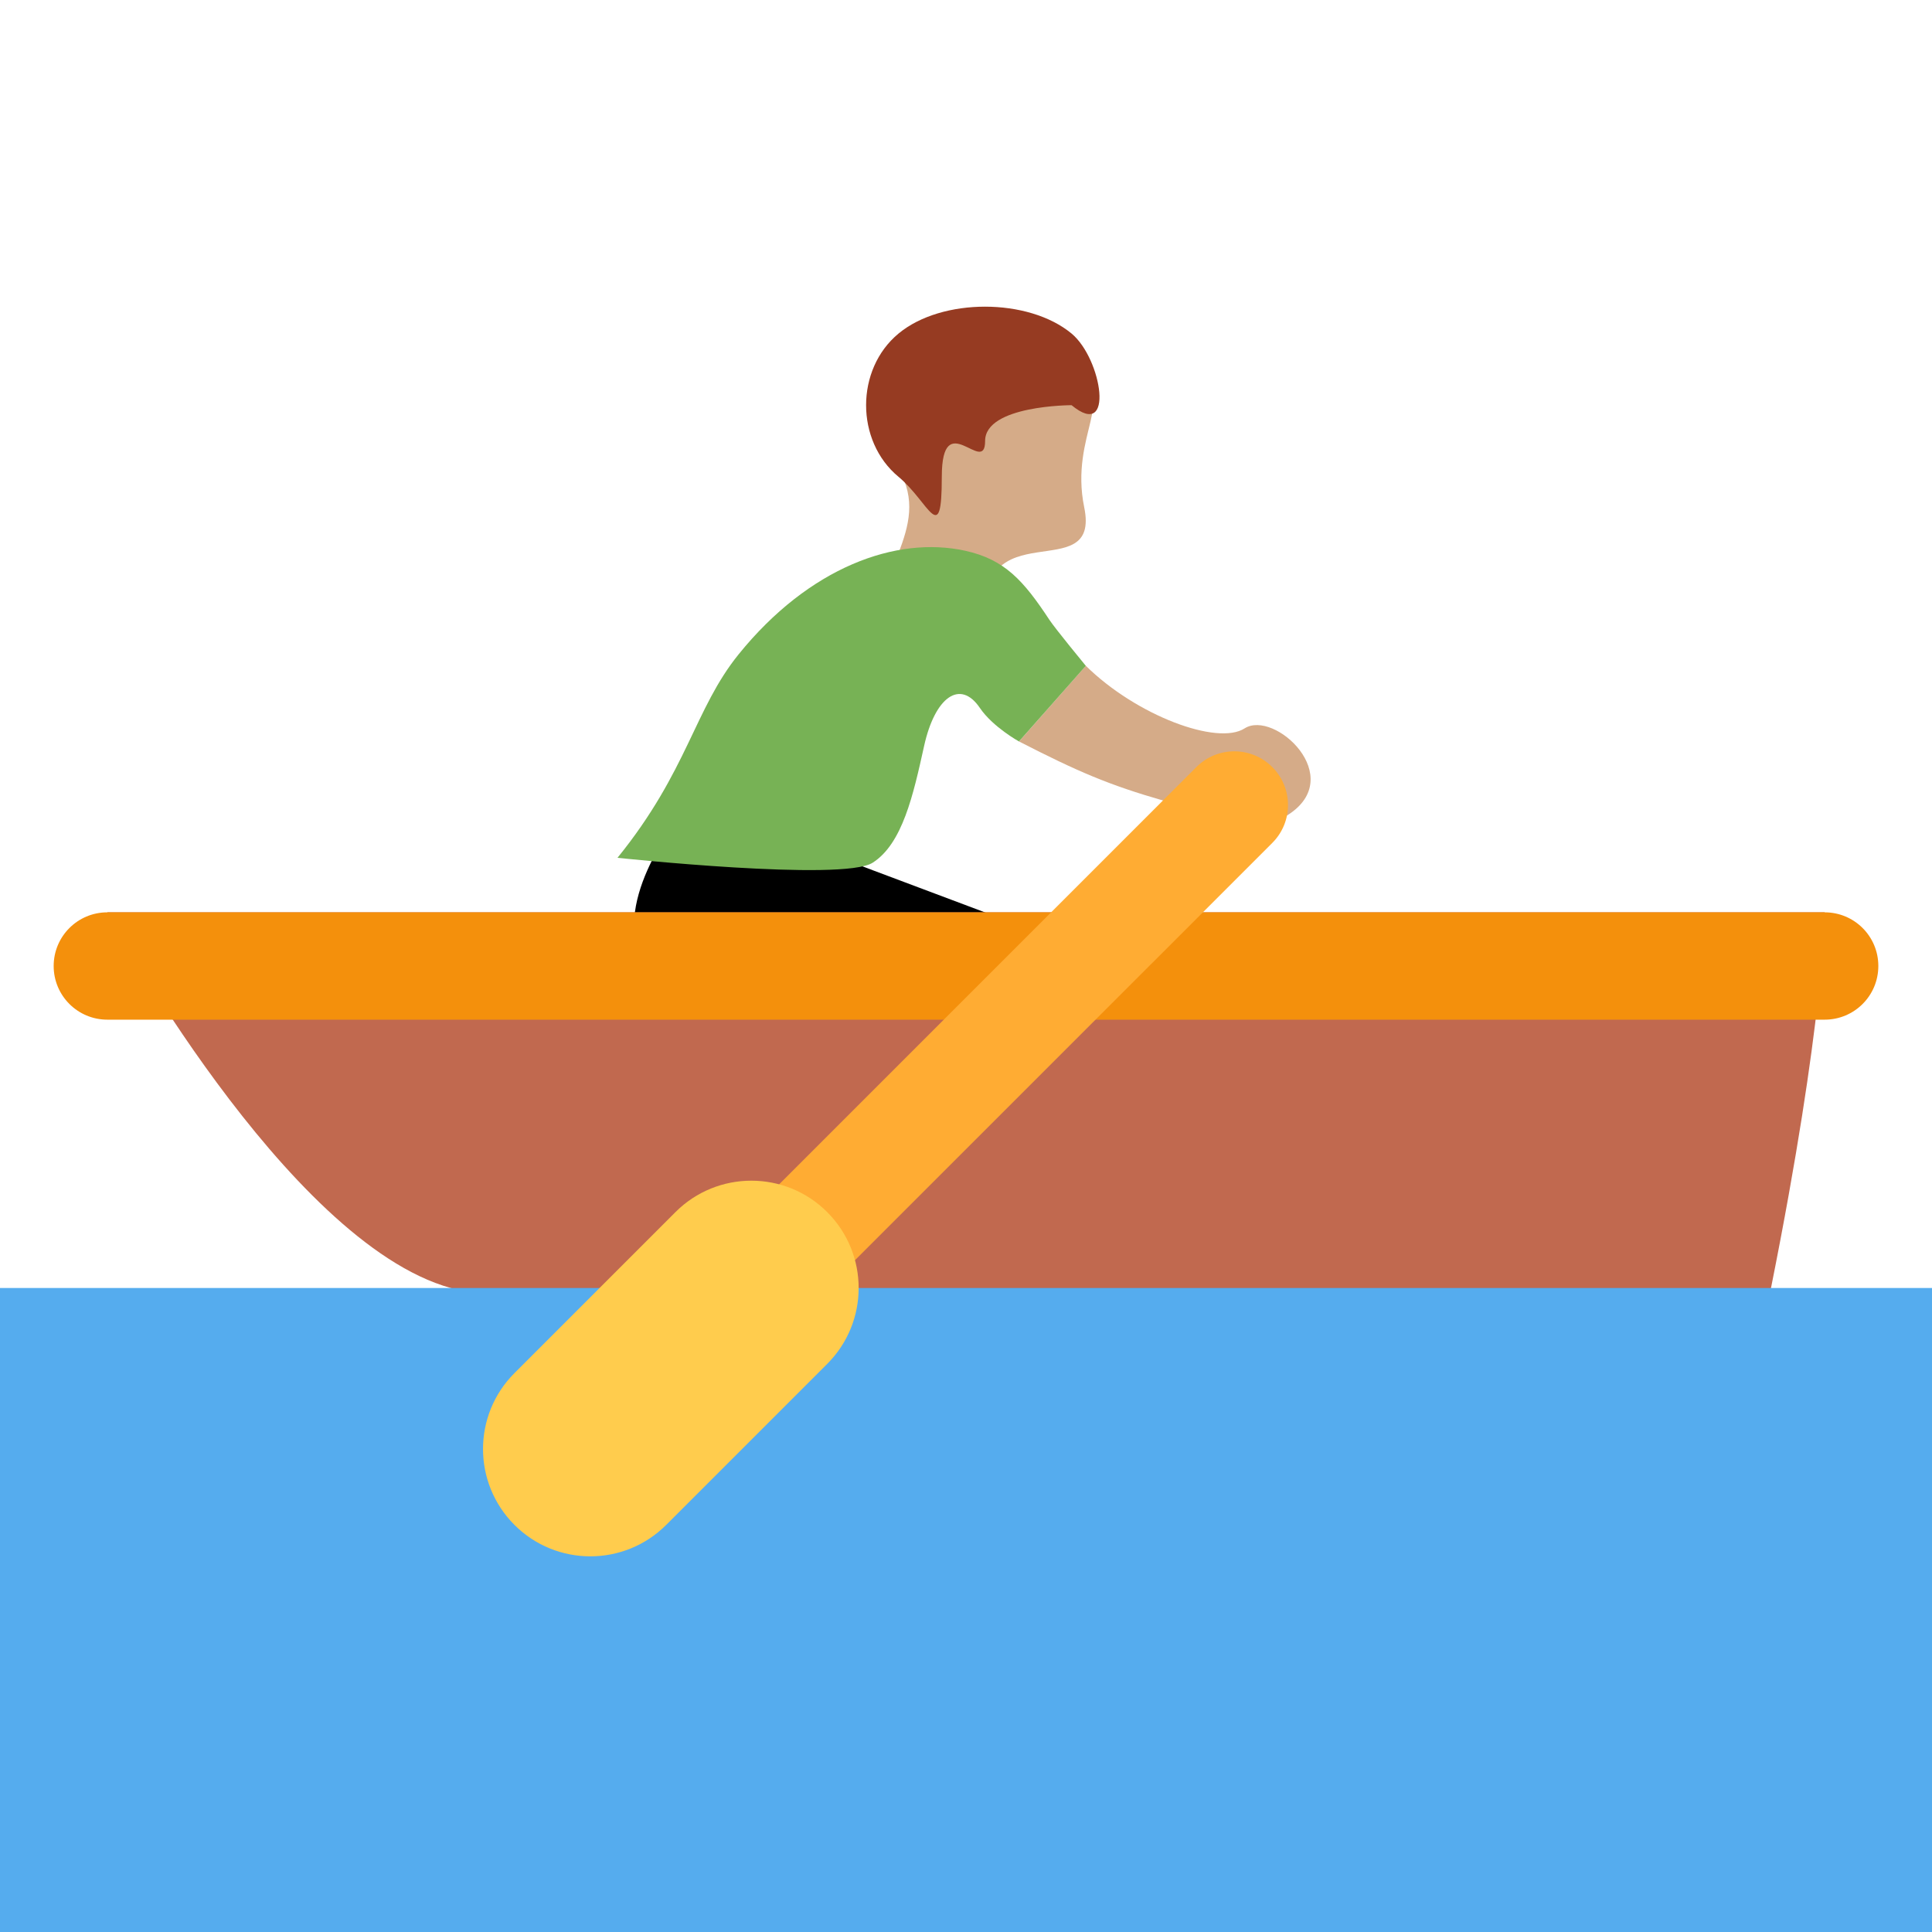
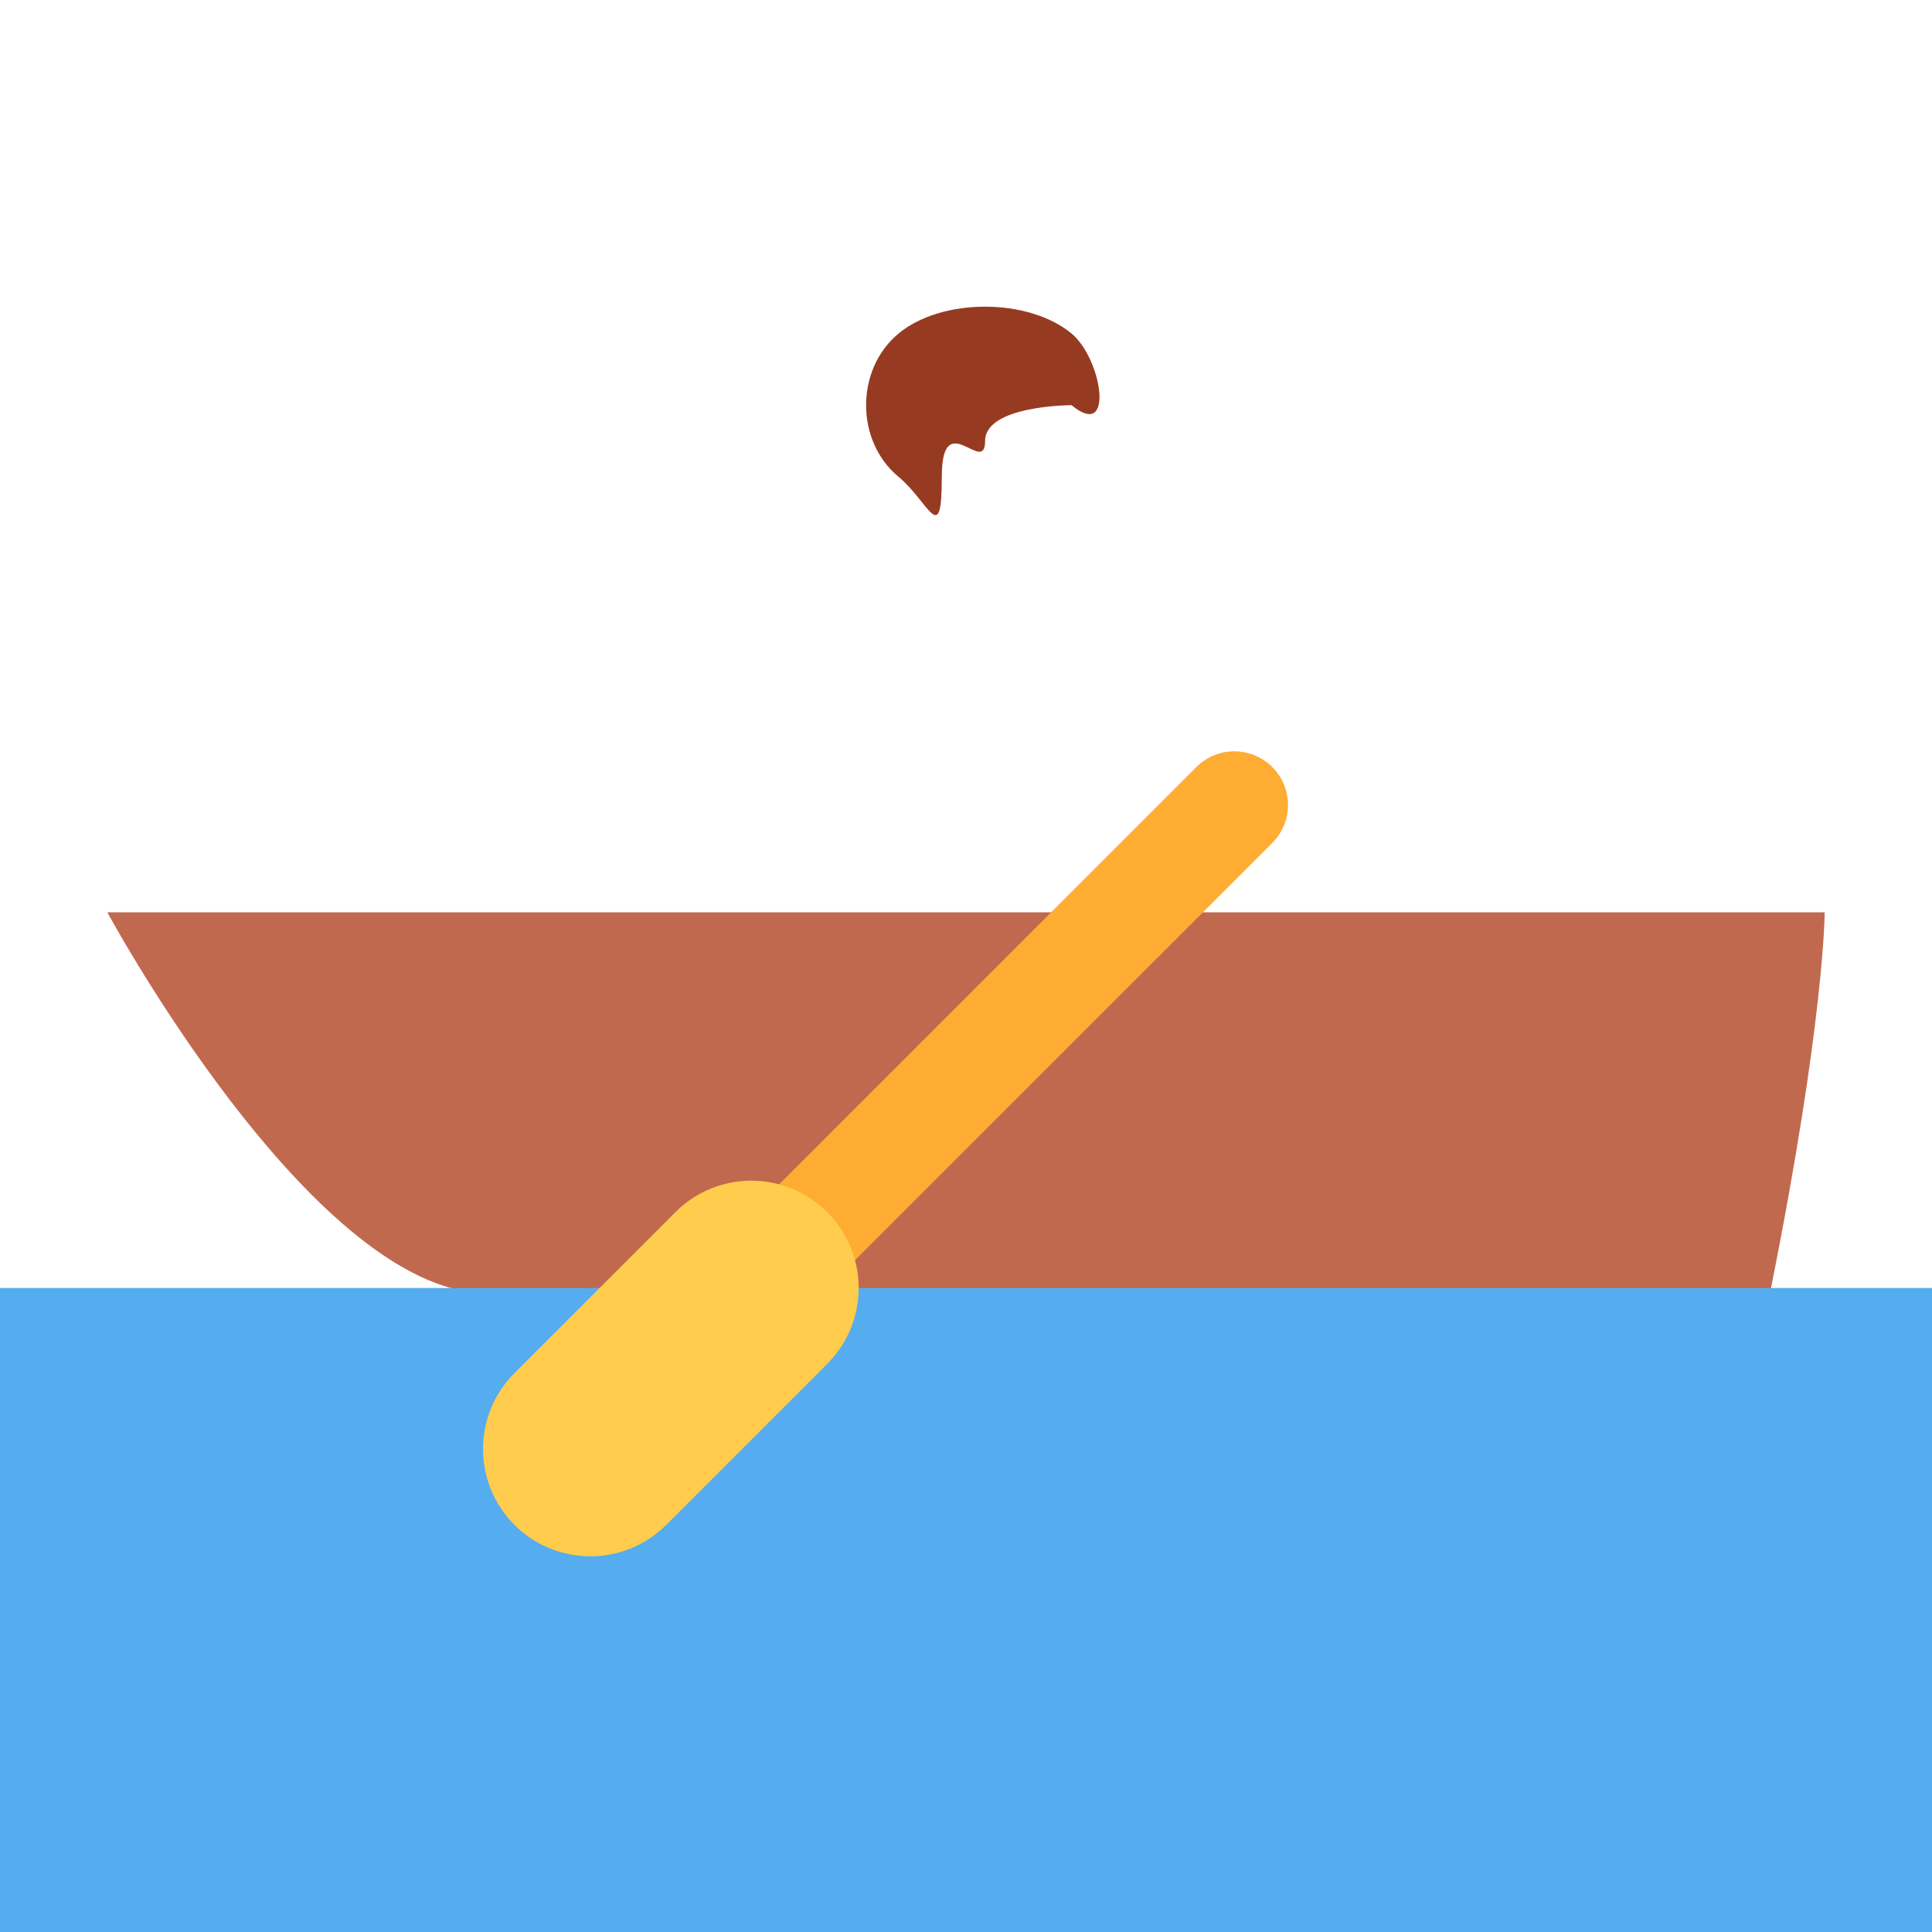
<svg xmlns="http://www.w3.org/2000/svg" viewBox="0 0 36 36">
-   <path fill="#D5AB88" d="M18.988 13.816l1.245-1.41c.942.928 2.453 1.492 2.959 1.166.556-.353 1.916.904.806 1.613-1.11.71-1.417-.007-2.31-.264-1.032-.296-1.61-.546-2.7-1.105zm.979-6.691c.91.201-.046.961.236 2.329.312 1.516-2.047 0-1.826 2.171.149 1.464-1.865 1.973-2.019.507-.154-1.464 1.045-2.254.385-3.394-1.578-2.731 3.224-1.613 3.224-1.613z" />
-   <path d="M15.356 15.875l3.083 1.158-1.156 3.084s-4.55-1.004-5.259-2.113c-.709-1.111.602-2.729.602-2.729l2.73.6z" />
  <path fill="#963B22" d="M19.967 7.55c.808.668.57-.862 0-1.335-.806-.667-2.418-.668-3.224 0-.806.667-.806 2.003 0 2.67.57.472.806 1.335.806 0s.807 0 .807-.667c-.001-.668 1.611-.668 1.611-.668z" />
  <path fill="#C1694F" d="M2 17h32s0 2-1 7c-.86 4.302-21 1-24.601 0C5.316 23.144 2 17 2 17z" />
-   <path fill="#F4900C" d="M35 18c0 .553-.447 1-1 1H2c-.552 0-1-.447-1-1 0-.553.448-1 1-1h32c.553 0 1 .447 1 1z" />
  <path fill="#55ACEE" d="M0 24h36v12H0z" />
  <path fill="#FFAC33" d="M12 27c-.256 0-.512-.098-.707-.293-.391-.391-.391-1.023 0-1.414l11-11c.391-.391 1.023-.391 1.414 0s.391 1.023 0 1.414l-11.001 11c-.195.195-.451.293-.706.293z" />
  <path fill="#FFCC4D" d="M11 29c-.512 0-1.024-.195-1.414-.586-.781-.781-.781-2.047 0-2.828l3-3c.78-.781 2.048-.781 2.828 0 .781.781.781 2.047 0 2.828l-3 3c-.391.391-.903.586-1.414.586z" />
-   <path fill="#77B255" d="M20.233 12.407s-.563-.683-.678-.856c-.482-.732-.833-1.126-1.568-1.288-1.287-.284-2.912.308-4.222 1.927-.829 1.024-.947 2.174-2.259 3.794 0 0 4.199.447 4.754.092.556-.354.758-1.265.959-2.174.2-.91.671-1.255 1.04-.71.24.354.728.624.728.624l1.246-1.409z" />
</svg>